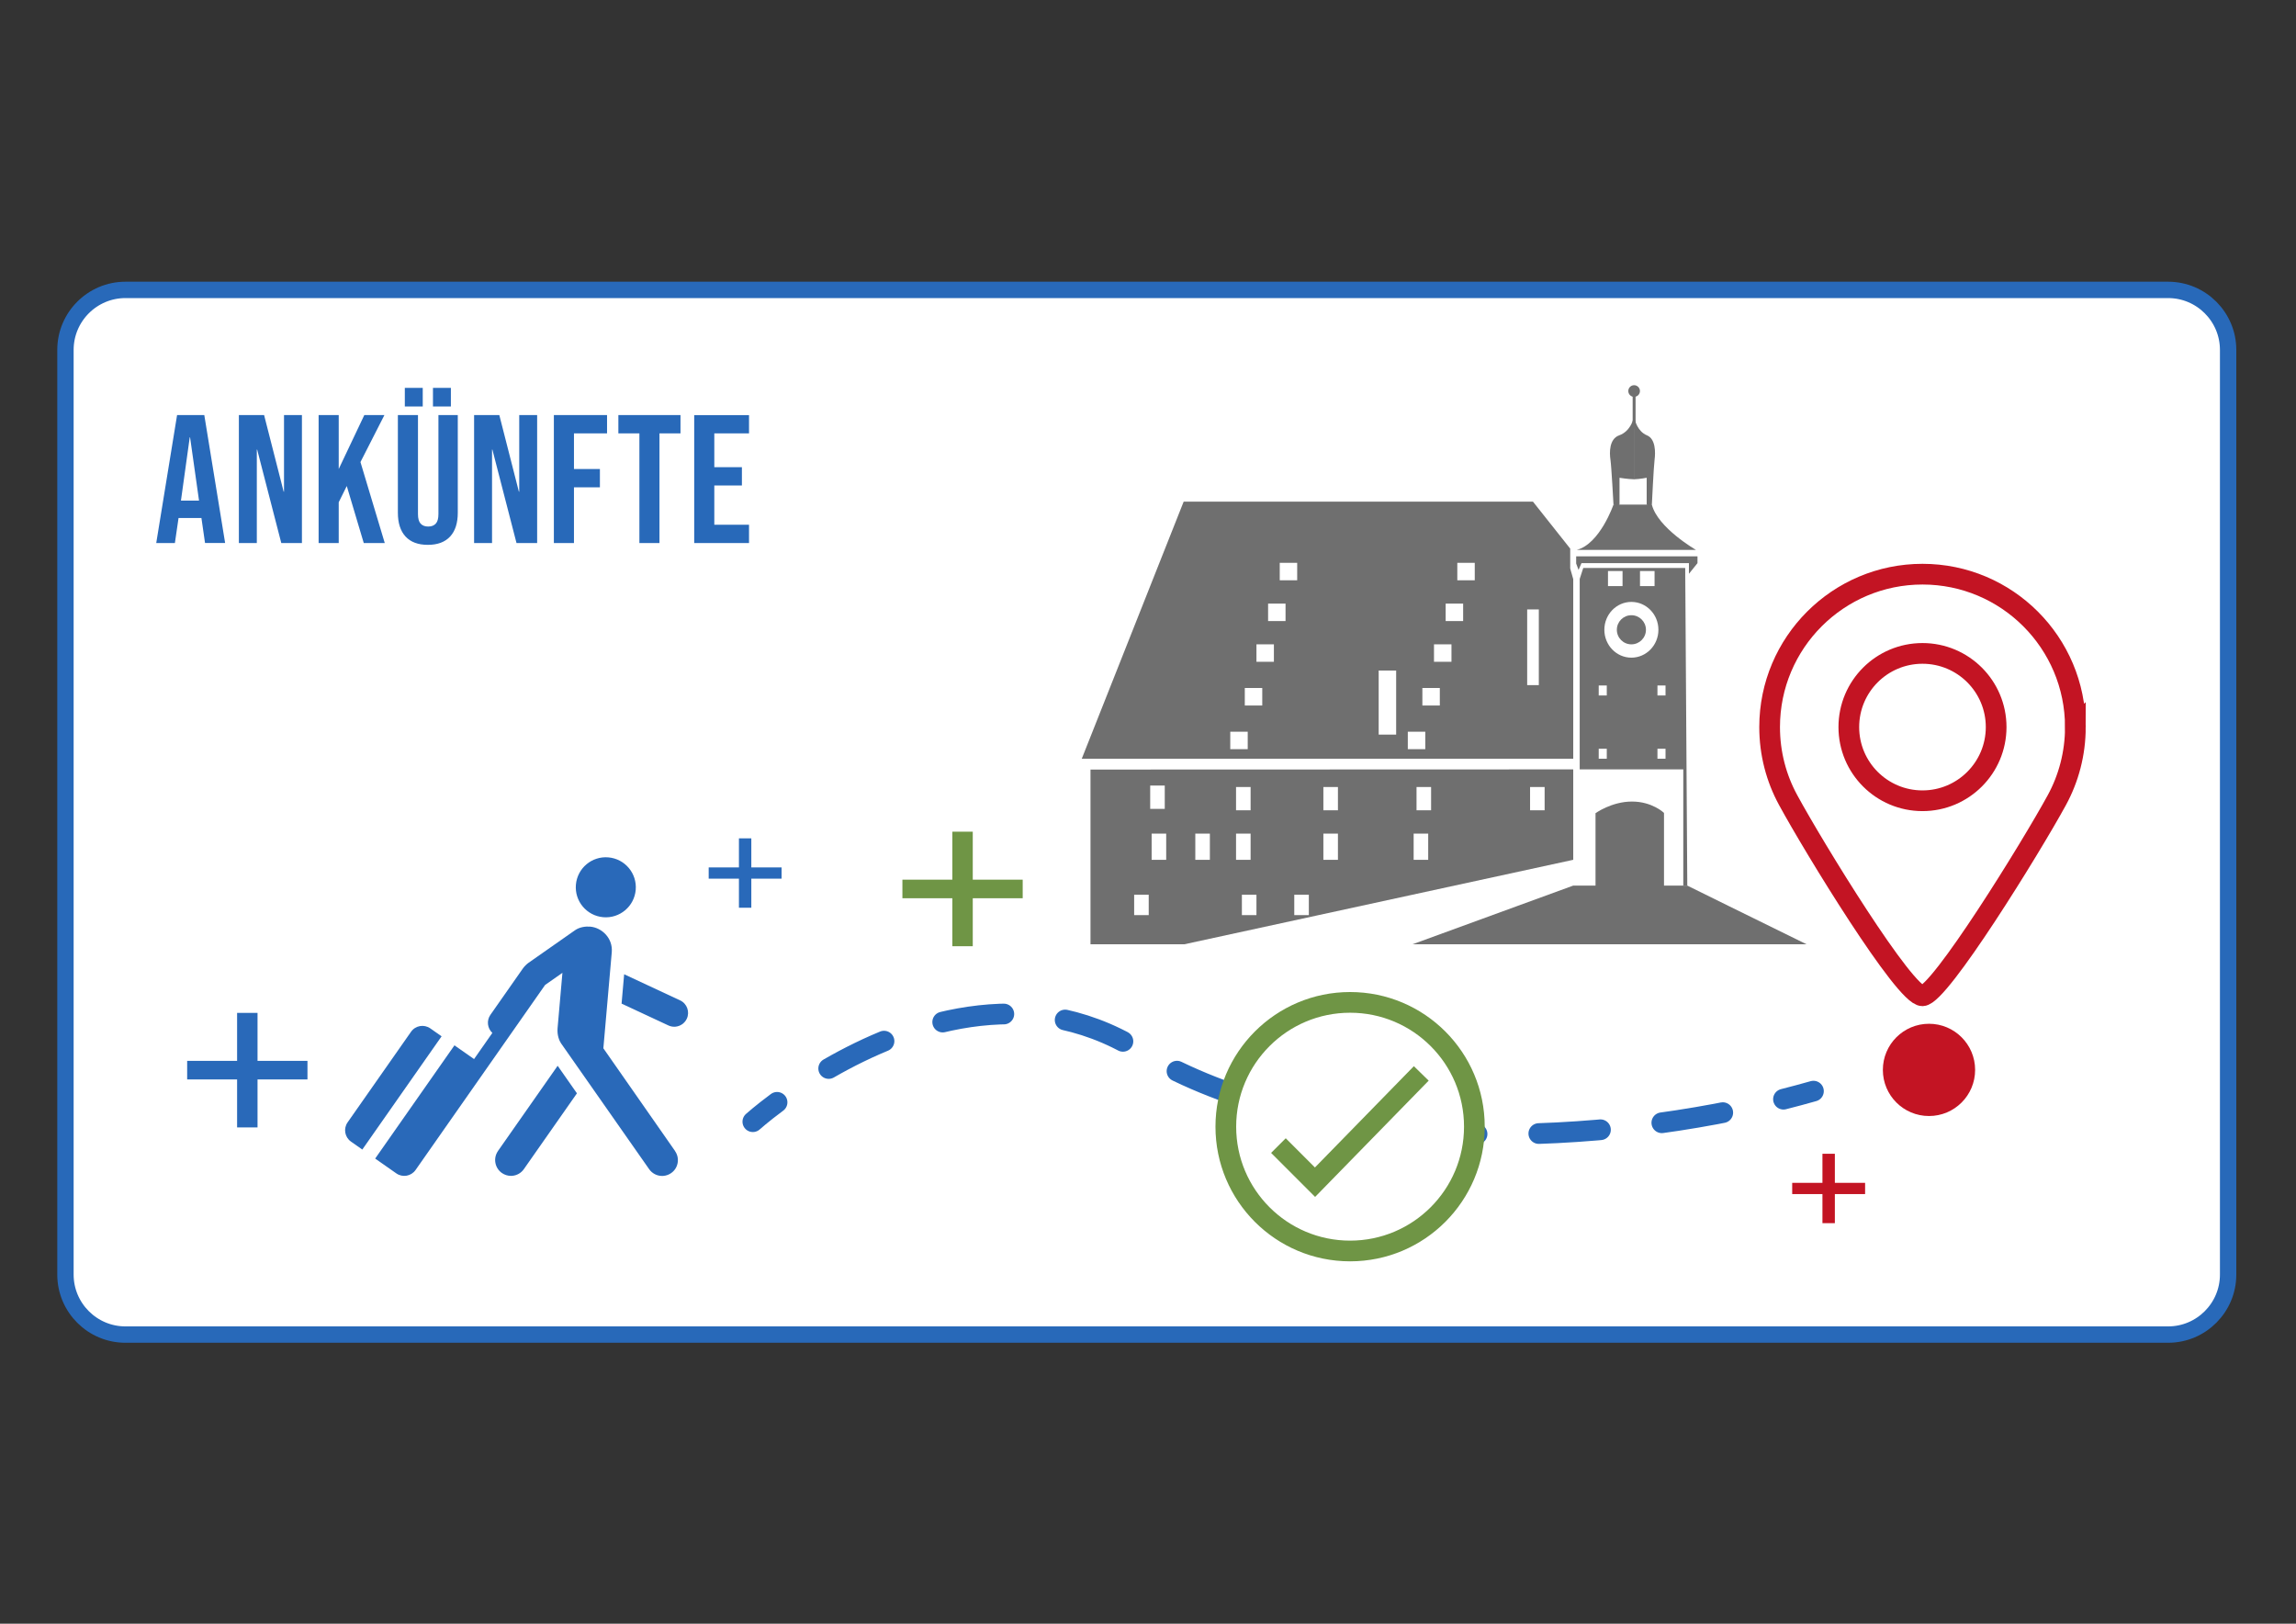
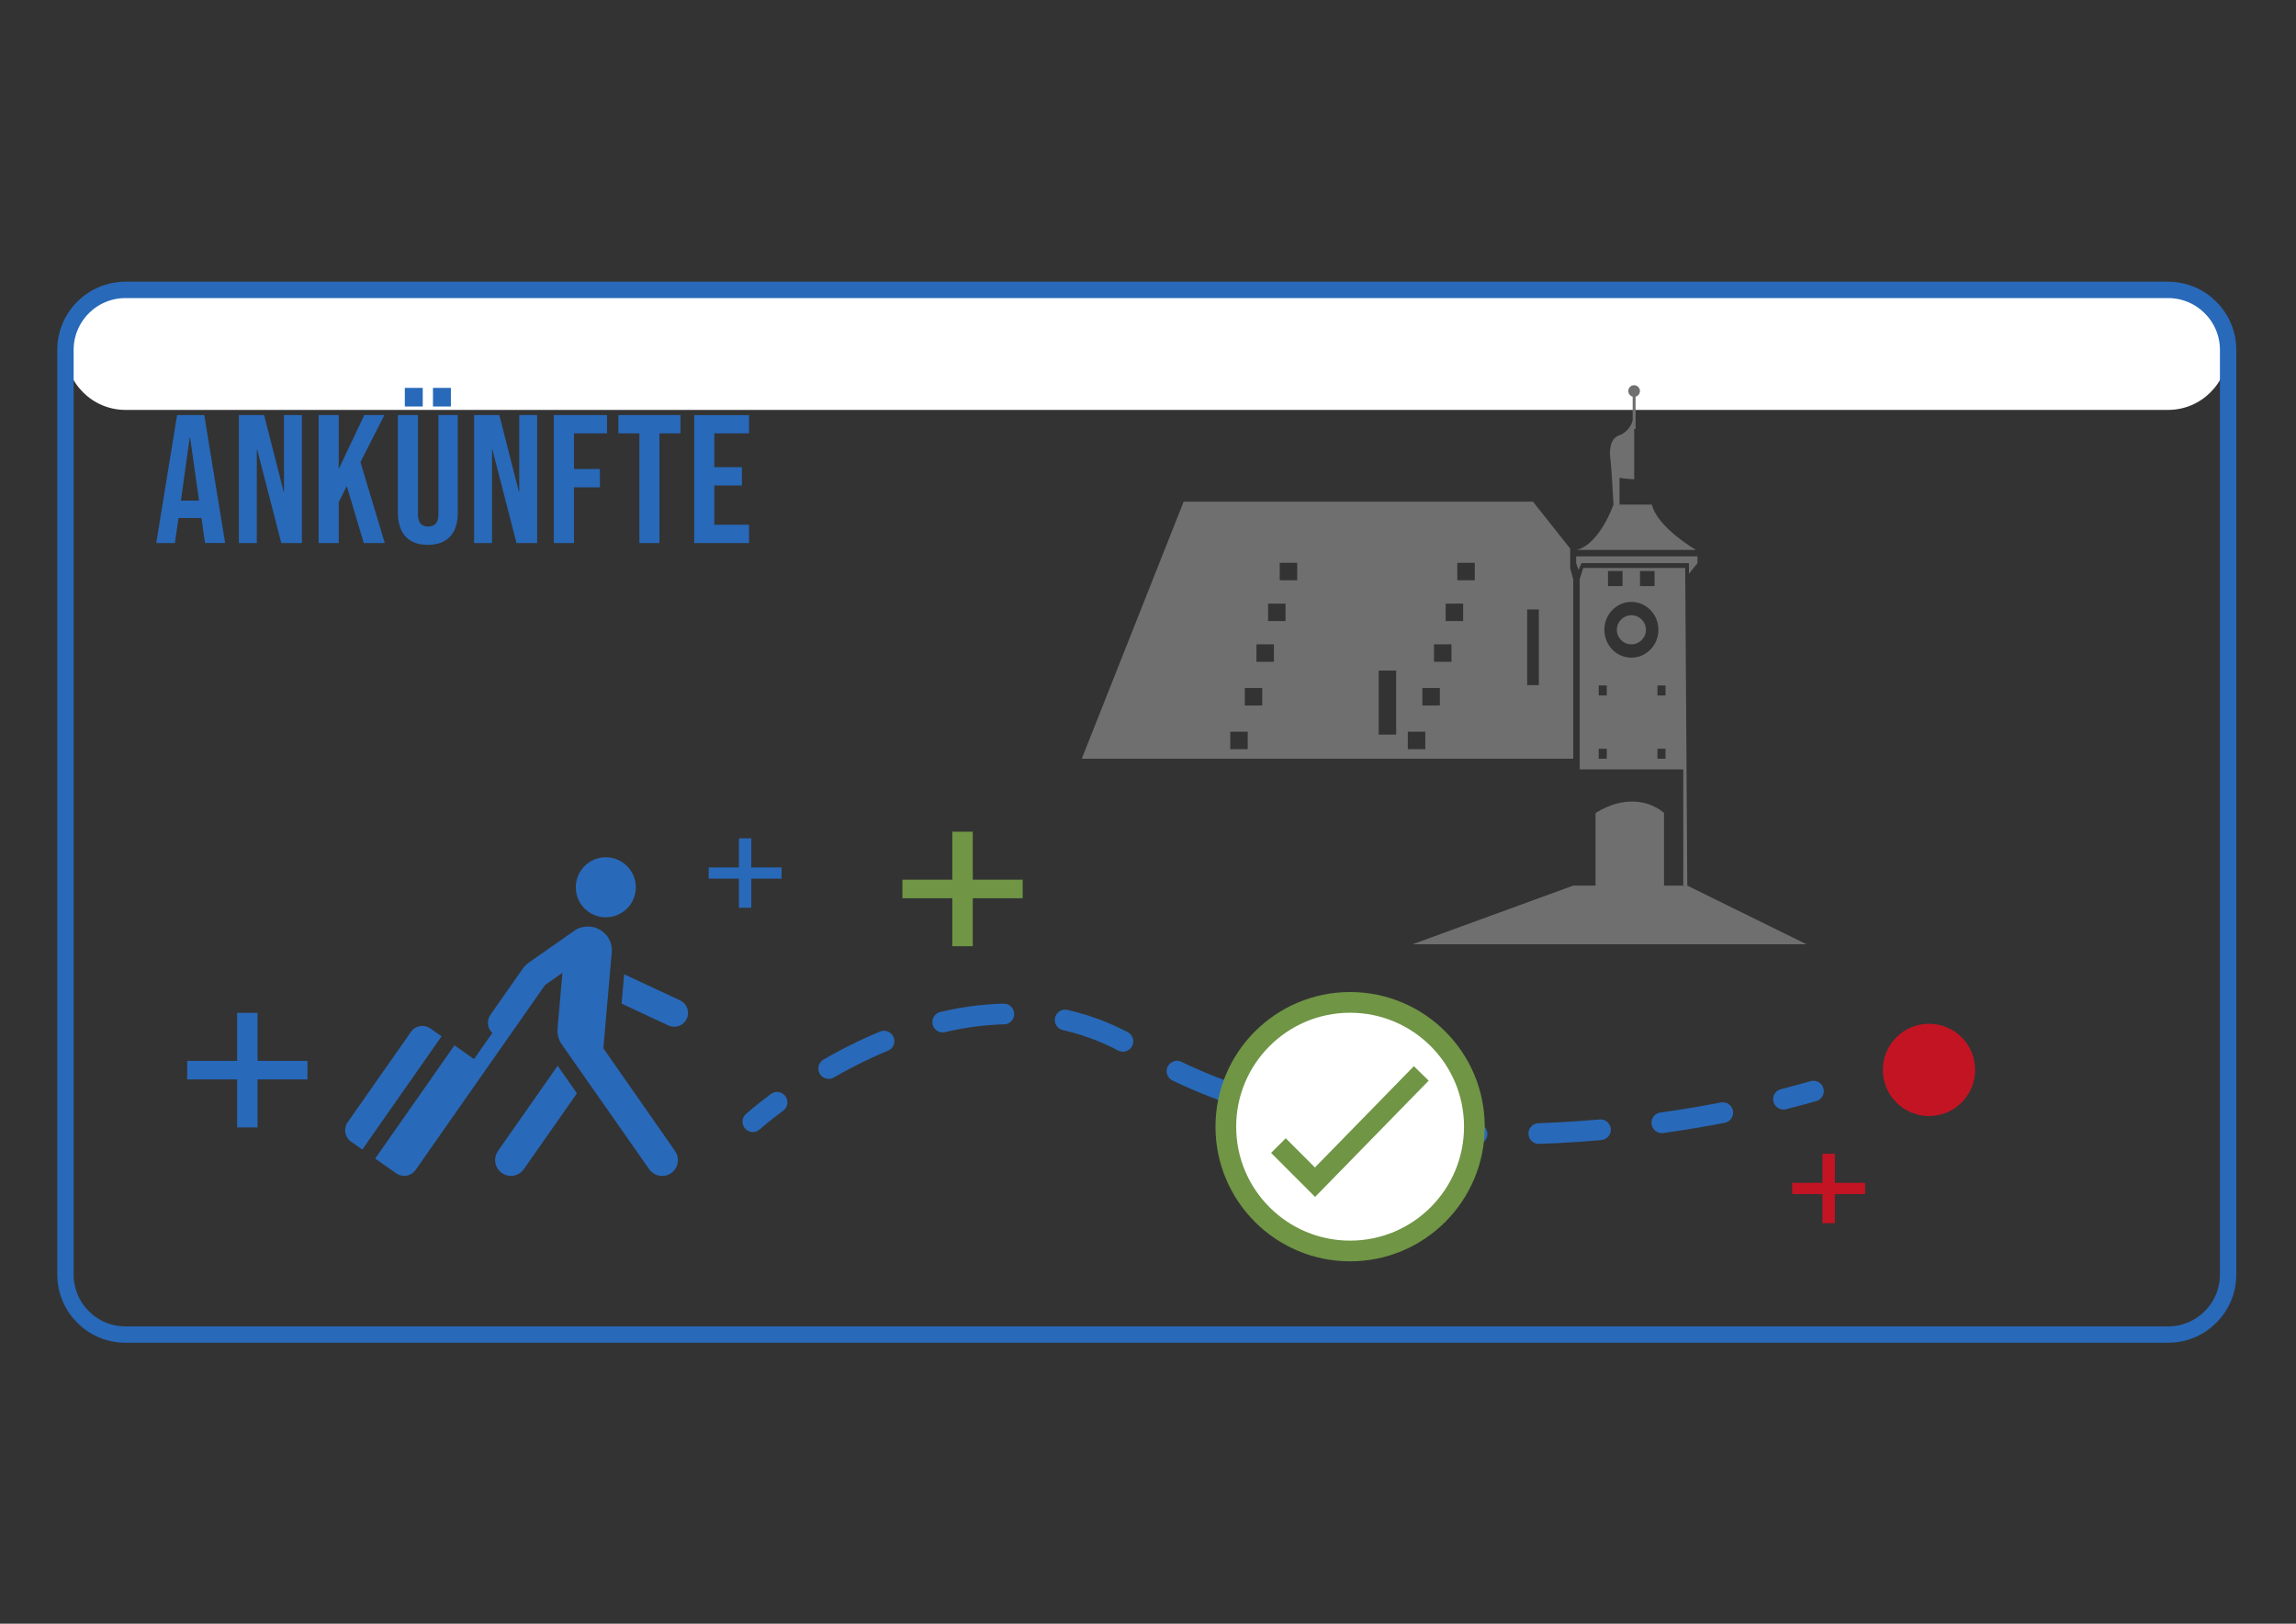
<svg xmlns="http://www.w3.org/2000/svg" version="1.1" viewBox="0 0 841.89 595.28">
  <rect x="0" y="0" width="841.89" height="595.28" fill="#333333" stroke="none" />
  <defs>
    <style>
      .cls-1, .cls-2, .cls-3, .cls-4, .cls-5, .cls-6 {
        fill: none;
      }

      .cls-2 {
        stroke-dasharray: 22.65 22.65;
      }

      .cls-2, .cls-3 {
        stroke: #2969b9;
        stroke-linecap: round;
        stroke-linejoin: round;
      }

      .cls-2, .cls-3, .cls-4, .cls-6 {
        stroke-width: 7.59px;
      }

      .cls-7 {
        clip-path: url(#clippath-1);
      }

      .cls-8 {
        fill: #6f9545;
      }

      .cls-9 {
        fill: #6f6f6f;
      }

      .cls-10 {
        fill: #fff;
      }

      .cls-11 {
        fill: #c31423;
      }

      .cls-4 {
        stroke: #6f9545;
      }

      .cls-4, .cls-6 {
        stroke-miterlimit: 10;
      }

      .cls-12 {
        fill: #2869b9;
      }

      .cls-5 {
        stroke: #2869b9;
        stroke-width: 6px;
      }

      .cls-13 {
        clip-path: url(#clippath);
      }

      .cls-6 {
        stroke: #c31423;
      }

      .cls-14 {
        fill: #2969b9;
      }
    </style>
    <clipPath id="clippath">
      <rect class="cls-1" x="68.63" y="141.22" width="703.74" height="328.8" />
    </clipPath>
    <clipPath id="clippath-1">
      <rect class="cls-1" x="68.63" y="141.22" width="703.74" height="328.8" />
    </clipPath>
  </defs>
  <g>
    <g id="Ebene_1">
      <g>
-         <path class="cls-10" d="M46,106.28c-12.13,0-22,9.87-22,22v339c0,12.13,9.87,22,22,22h749c12.13,0,22-9.87,22-22V128.28c0-12.13-9.87-22-22-22H46Z" />
+         <path class="cls-10" d="M46,106.28c-12.13,0-22,9.87-22,22c0,12.13,9.87,22,22,22h749c12.13,0,22-9.87,22-22V128.28c0-12.13-9.87-22-22-22H46Z" />
        <path class="cls-5" d="M46,106.28c-12.13,0-22,9.87-22,22v339c0,12.13,9.87,22,22,22h749c12.13,0,22-9.87,22-22V128.28c0-12.13-9.87-22-22-22H46Z" />
        <polygon class="cls-14" points="270.95 307.35 275.49 307.35 275.49 318.01 286.59 318.01 286.59 322.13 275.49 322.13 275.49 332.79 270.95 332.79 270.95 322.13 259.86 322.13 259.86 318.01 270.95 318.01 270.95 307.35" />
        <polygon class="cls-11" points="668.25 422.99 672.8 422.99 672.8 433.65 683.89 433.65 683.89 437.77 672.8 437.77 672.8 448.43 668.25 448.43 668.25 437.77 657.16 437.77 657.16 433.65 668.25 433.65 668.25 422.99" />
        <polygon class="cls-14" points="86.94 371.34 94.43 371.34 94.43 388.93 112.74 388.93 112.74 395.74 94.43 395.74 94.43 413.33 86.94 413.33 86.94 395.74 68.63 395.74 68.63 388.93 86.94 388.93 86.94 371.34" />
        <polygon class="cls-8" points="349.2 304.91 356.69 304.91 356.69 322.5 375 322.5 375 329.31 356.69 329.31 356.69 346.9 349.2 346.9 349.2 329.31 330.89 329.31 330.89 322.5 349.2 322.5 349.2 304.91" />
        <g class="cls-13">
-           <path class="cls-6" d="M731.94,266.56c0-14.92-12.09-27.01-27.01-27.01s-27.01,12.09-27.01,27.01,12.09,27.01,27.01,27.01,27.01-12.09,27.01-27.01h0ZM760.99,266.56c0-30.96-25.1-56.06-56.05-56.06s-56.06,25.1-56.06,56.06c0,9.68,2.45,18.78,6.77,26.72,9.49,17.47,42.86,71.98,49.29,71.79,6.28-.19,39.73-54.27,49.24-71.7,4.34-7.96,6.81-17.1,6.81-26.81h0Z" />
-         </g>
+           </g>
        <path class="cls-3" d="M276.05,411.23s3.21-2.89,8.88-7.1" />
        <path class="cls-2" d="M303.86,391.73c27.77-15.98,72.14-32.17,113.4-6.83,60.19,36.95,153.87,36.63,225.65,20.7" />
        <path class="cls-3" d="M653.96,402.98c3.74-.95,7.4-1.93,10.99-2.95" />
        <path class="cls-10" d="M540.62,413.06c0-25.17-20.4-45.57-45.57-45.57s-45.57,20.4-45.57,45.57,20.4,45.57,45.57,45.57,45.57-20.4,45.57-45.57" />
        <g class="cls-7">
          <path class="cls-4" d="M540.62,413.06c0-25.17-20.4-45.57-45.57-45.57s-45.57,20.4-45.57,45.57,20.4,45.57,45.57,45.57,45.57-20.4,45.57-45.57h0ZM468.77,419.99l13.42,13.42,38.96-39.88" />
        </g>
        <path class="cls-11" d="M724.23,392.24c0-9.34-7.57-16.91-16.91-16.91s-16.92,7.57-16.92,16.91,7.57,16.91,16.92,16.91,16.91-7.57,16.91-16.91" />
-         <path class="cls-9" d="M566.38,297.07h-5.34v-8.54h5.34v8.54ZM524.75,297.07h-5.34v-8.54h5.34v8.54ZM523.69,315.22h-5.34v-9.61h5.34v9.61ZM490.59,297.07h-5.34v-8.54h5.34v8.54ZM490.59,315.22h-5.34v-9.61h5.34v9.61ZM479.92,335.5h-5.34v-7.47h5.34v7.47ZM460.71,335.5h-5.34v-7.47h5.34v7.47ZM453.23,305.61h5.34v9.61h-5.34v-9.61ZM443.63,315.22h-5.34v-9.61h5.34v9.61ZM453.23,288.53h5.34v8.54h-5.34v-8.54ZM427.62,315.22h-5.34v-9.61h5.34v9.61ZM421.75,288h5.34v8.54h-5.34v-8.54ZM421.21,335.5h-5.34v-7.47h5.34v7.47ZM399.86,282.13v64.05h34.43l142.58-30.96v-33.15l-177,.06Z" />
        <path class="cls-9" d="M603.53,230.89c0-2.95-2.39-5.34-5.34-5.34s-5.33,2.39-5.33,5.34,2.39,5.34,5.33,5.34,5.34-2.39,5.34-5.34" />
        <path class="cls-9" d="M564.25,251.17h-4.27v-27.75h4.27v27.75ZM540.76,212.74h-6.4v-6.4h6.4v6.4ZM536.5,227.69h-6.41v-6.4h6.41v6.4ZM532.22,242.63h-6.41v-6.4h6.41v6.4ZM527.95,258.64h-6.4v-6.4h6.4v6.4ZM522.62,274.65h-6.41v-6.4h6.41v6.4ZM511.94,269.32h-6.41v-23.48h6.41v23.48ZM475.65,212.74h-6.4v-6.4h6.4v6.4ZM471.38,227.69h-6.4v-6.4h6.4v6.4ZM467.11,242.63h-6.4v-6.4h6.4v6.4ZM462.84,258.64h-6.4v-6.4h6.4v6.4ZM457.51,274.65h-6.4v-6.4h6.4v6.4ZM575.76,208.41v-7.28l-13.65-17.21h-128.09l-37.36,94.24h180.21v-65.85l-1.11-3.9Z" />
        <path class="cls-9" d="M578.11,201.61h43.78s-14.06-8.08-16.2-16.62h-14.06s-4.98,14.48-13.52,16.62" />
        <path class="cls-9" d="M601.33,143.36c0-1.18-.96-2.14-2.14-2.14s-2.13.96-2.13,2.14.96,2.14,2.13,2.14,2.14-.96,2.14-2.14" />
        <rect class="cls-9" x="598.66" y="144.34" width="1.07" height="12.9" />
        <polyline class="cls-9" points="577.94 206.58 577.94 203.97 622.43 203.97 622.43 206.46 619.29 210.36 619.29 206.46 579.89 206.46 578.82 208.94" />
        <path class="cls-9" d="M610.71,254.97h-2.96v-3.67h2.96v3.67ZM610.71,278.16h-2.96v-3.67h2.96v3.67ZM598.19,241.11c-5.48,0-9.91-4.58-9.91-10.22s4.44-10.22,9.91-10.22,9.91,4.58,9.91,10.22-4.44,10.22-9.91,10.22M589.17,254.97h-2.96v-3.67h2.96v3.67ZM589.17,278.16h-2.96v-3.67h2.96v3.67ZM589.61,209.36h5.34v5.52h-5.34v-5.52ZM601.35,209.36h5.34v5.52h-5.34v-5.52ZM580.54,208.23l-1.3,4.02v69.81h38.69v-73.83h-37.39Z" />
        <polygon class="cls-9" points="617.22 280.29 617.22 324.68 618.69 324.68 617.93 208.23 616.51 266.8 617.22 280.29" />
        <path class="cls-9" d="M662.43,346.19c-16.92-8.28-43.74-21.52-43.74-21.52h-8.54v-26.64s-4.27-4.17-11.74-4.17-13.37,4.27-13.37,4.27v26.54h-8.17l-58.94,21.52h144.5Z" />
        <path class="cls-9" d="M599.22,153.98l-.47.06s-1.06,4.15-5.03,5.56c-3.67,1.3-3.61,6.27-3.2,8.99.36,2.4,1.11,16.4,1.11,16.4l1.26.7.95-.71v-9.82s2.96.5,5.38.55v-21.73Z" />
-         <path class="cls-9" d="M599.11,153.98l.41.06s.92,4.15,4.38,5.56c3.2,1.3,3.15,6.27,2.79,8.99-.32,2.4-.99,16.4-.99,16.4l-1.07.7-.83-.71v-9.82s-2.58.5-4.69.55v-21.73Z" />
        <path class="cls-14" d="M247.53,421.98l-26.29-37.66,3.08-35.19c.46-5.19-3.64-9.04-7.9-9.41-1.73-.15-3.93.17-5.57,1.32-.43.3-16.49,11.54-17.07,11.95-.58.41-1.54,1.33-2.01,2.01-.48.68-11.87,16.96-11.95,17.06-1.47,2.1-1.12,4.93.72,6.62l-6.71,9.59-7.19-5.03-29.07,41.51,7.75,5.43c2.29,1.61,5.45,1.05,7.06-1.24,0,0,47.5-67.84,47.5-67.84l6.35-4.44c-.41,4.63-1.6,18.19-1.78,20.32-.22,2.61.69,4.68,1.26,5.5.16.23,31.01,44.28,32.32,46.16,1.09,1.56,2.87,2.48,4.75,2.48.17,0,.33,0,.5-.02,1.01-.09,1.98-.44,2.81-1.02,1.27-.88,2.12-2.21,2.39-3.73.27-1.53-.07-3.06-.95-4.33M161.93,379.93l-4.15-2.91c-2.3-1.6-5.45-1.05-7.06,1.24,0,0-23.25,33.21-23.26,33.21-1.61,2.3-1.05,5.45,1.24,7.06l4.15,2.91,29.07-41.51ZM182.6,421.98c-1.83,2.61-1.18,6.23,1.43,8.06.97.68,2.14,1.05,3.32,1.05.17,0,.33,0,.5-.02,1.71-.15,3.26-1.04,4.24-2.45l19.46-27.79-7.07-10.1-21.89,31.25ZM223.09,314.33c-6.06-.53-11.39,3.95-11.92,10.01-.53,6.05,3.95,11.39,10.01,11.92,6.05.53,11.39-3.95,11.92-10.01.53-6.06-3.95-11.39-10.01-11.92M228.86,357.18l20.52,9.57c2.53,1.18,3.63,4.2,2.45,6.74-.76,1.63-2.36,2.75-4.15,2.91-.14.01-.29.02-.44.02-.74,0-1.47-.16-2.14-.47-.1-.05-12.23-5.71-17.18-8.01l.94-10.75Z" />
        <path class="cls-12" d="M57.3,199.08h6.83l1.34-9.18h8.37v-.13l1.34,9.31h7.37l-7.64-46.9h-9.98l-7.64,46.9h0ZM66.35,183.53l3.22-23.18h.13l3.28,23.18h-6.63ZM87.6,199.08h6.57v-34.24h.13l8.84,34.24h7.57v-46.9h-6.57v28.07h-.13l-7.17-28.07h-9.25v46.9h0ZM116.83,199.08h7.37v-14.94l2.95-5.96,6.23,20.9h7.7l-8.91-29.68,8.78-17.22h-7.37l-9.38,19.77v-19.77h-7.37v46.9h0ZM156.88,199.75c3.57,0,6.3-1.02,8.17-3.05,1.88-2.03,2.81-4.95,2.81-8.74v-35.78h-7.1v36.31c0,1.61-.32,2.77-.97,3.48-.65.71-1.58,1.07-2.78,1.07s-2.13-.36-2.78-1.07c-.65-.71-.97-1.88-.97-3.48v-36.31h-7.37v35.78c0,3.8.94,6.71,2.81,8.74,1.88,2.03,4.6,3.05,8.17,3.05h0ZM148.44,149.03h6.57v-6.83h-6.57v6.83h0ZM158.76,149.03h6.57v-6.83h-6.57v6.83h0ZM173.85,199.08h6.57v-34.24h.13l8.84,34.24h7.57v-46.9h-6.57v28.07h-.13l-7.17-28.07h-9.25v46.9h0ZM203.09,199.08h7.37v-20.43h9.51v-6.7h-9.51v-13.07h12.13v-6.7h-19.5v46.9h0ZM234.44,199.08h7.37v-40.2h7.71v-6.7h-22.78v6.7h7.71v40.2h0ZM254.55,199.08h20.1v-6.7h-12.73v-14.4h10.12v-6.7h-10.12v-12.39h12.73v-6.7h-20.1v46.9h0Z" />
      </g>
    </g>
  </g>
</svg>